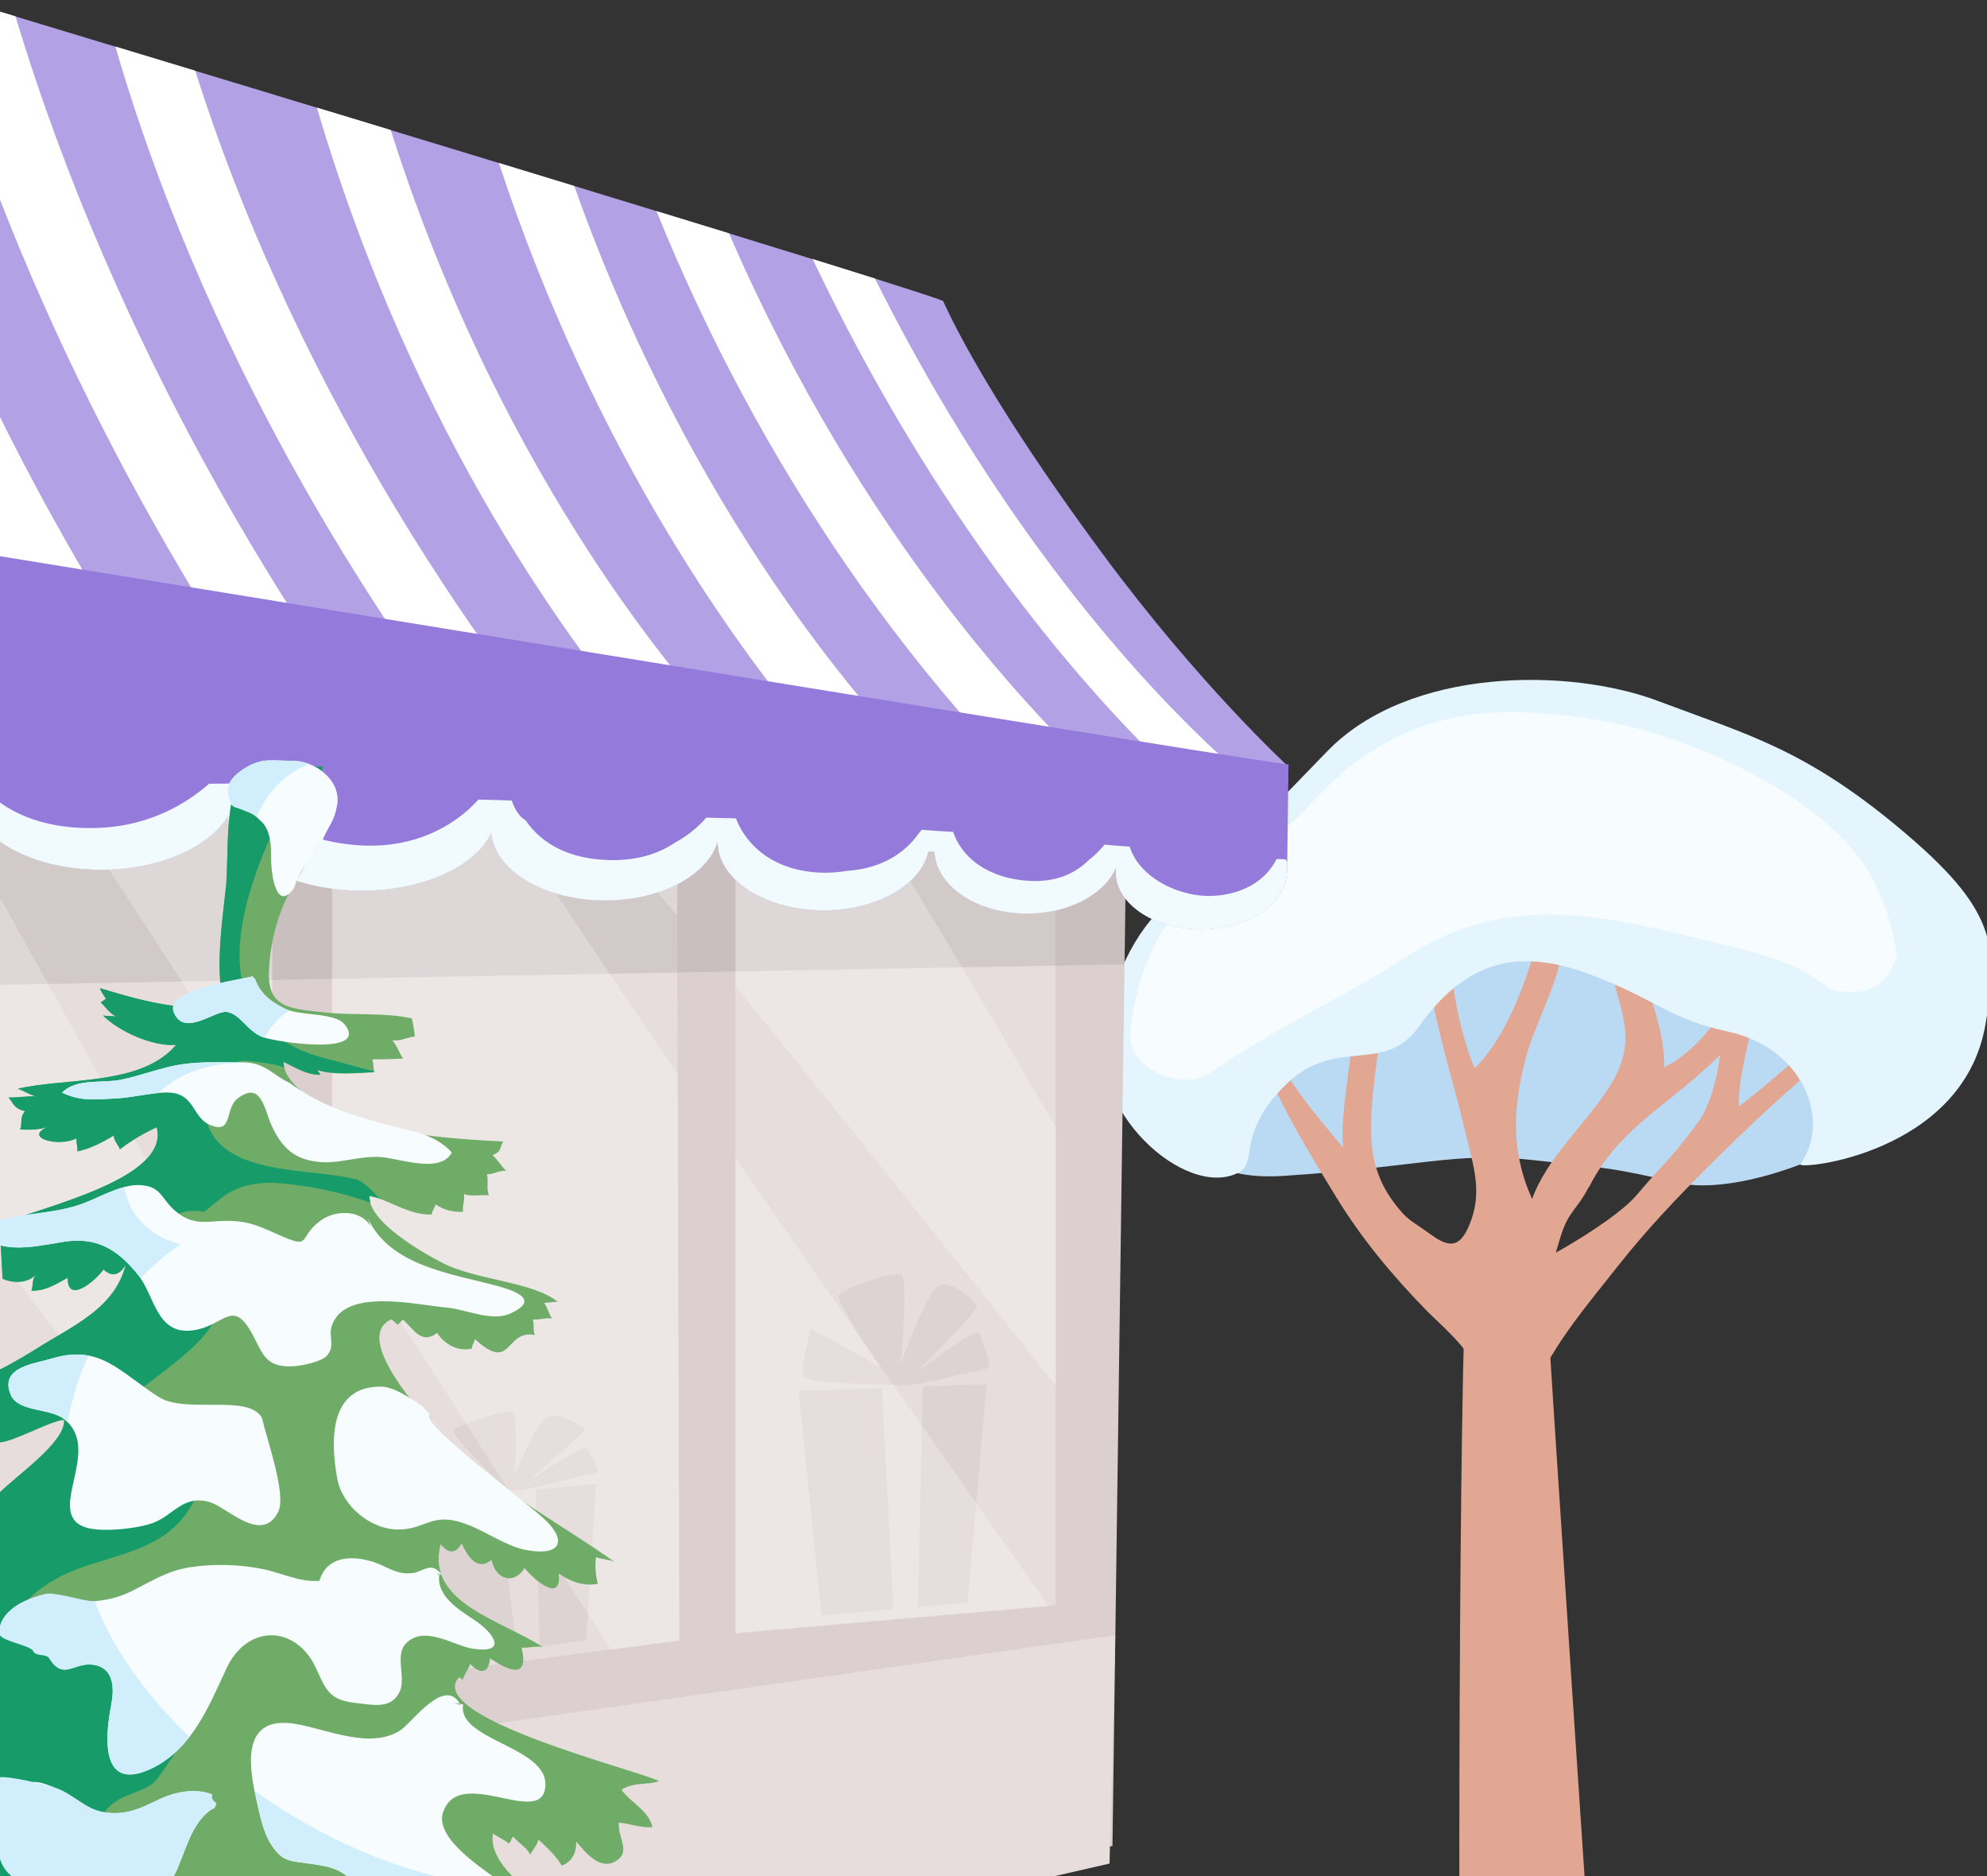
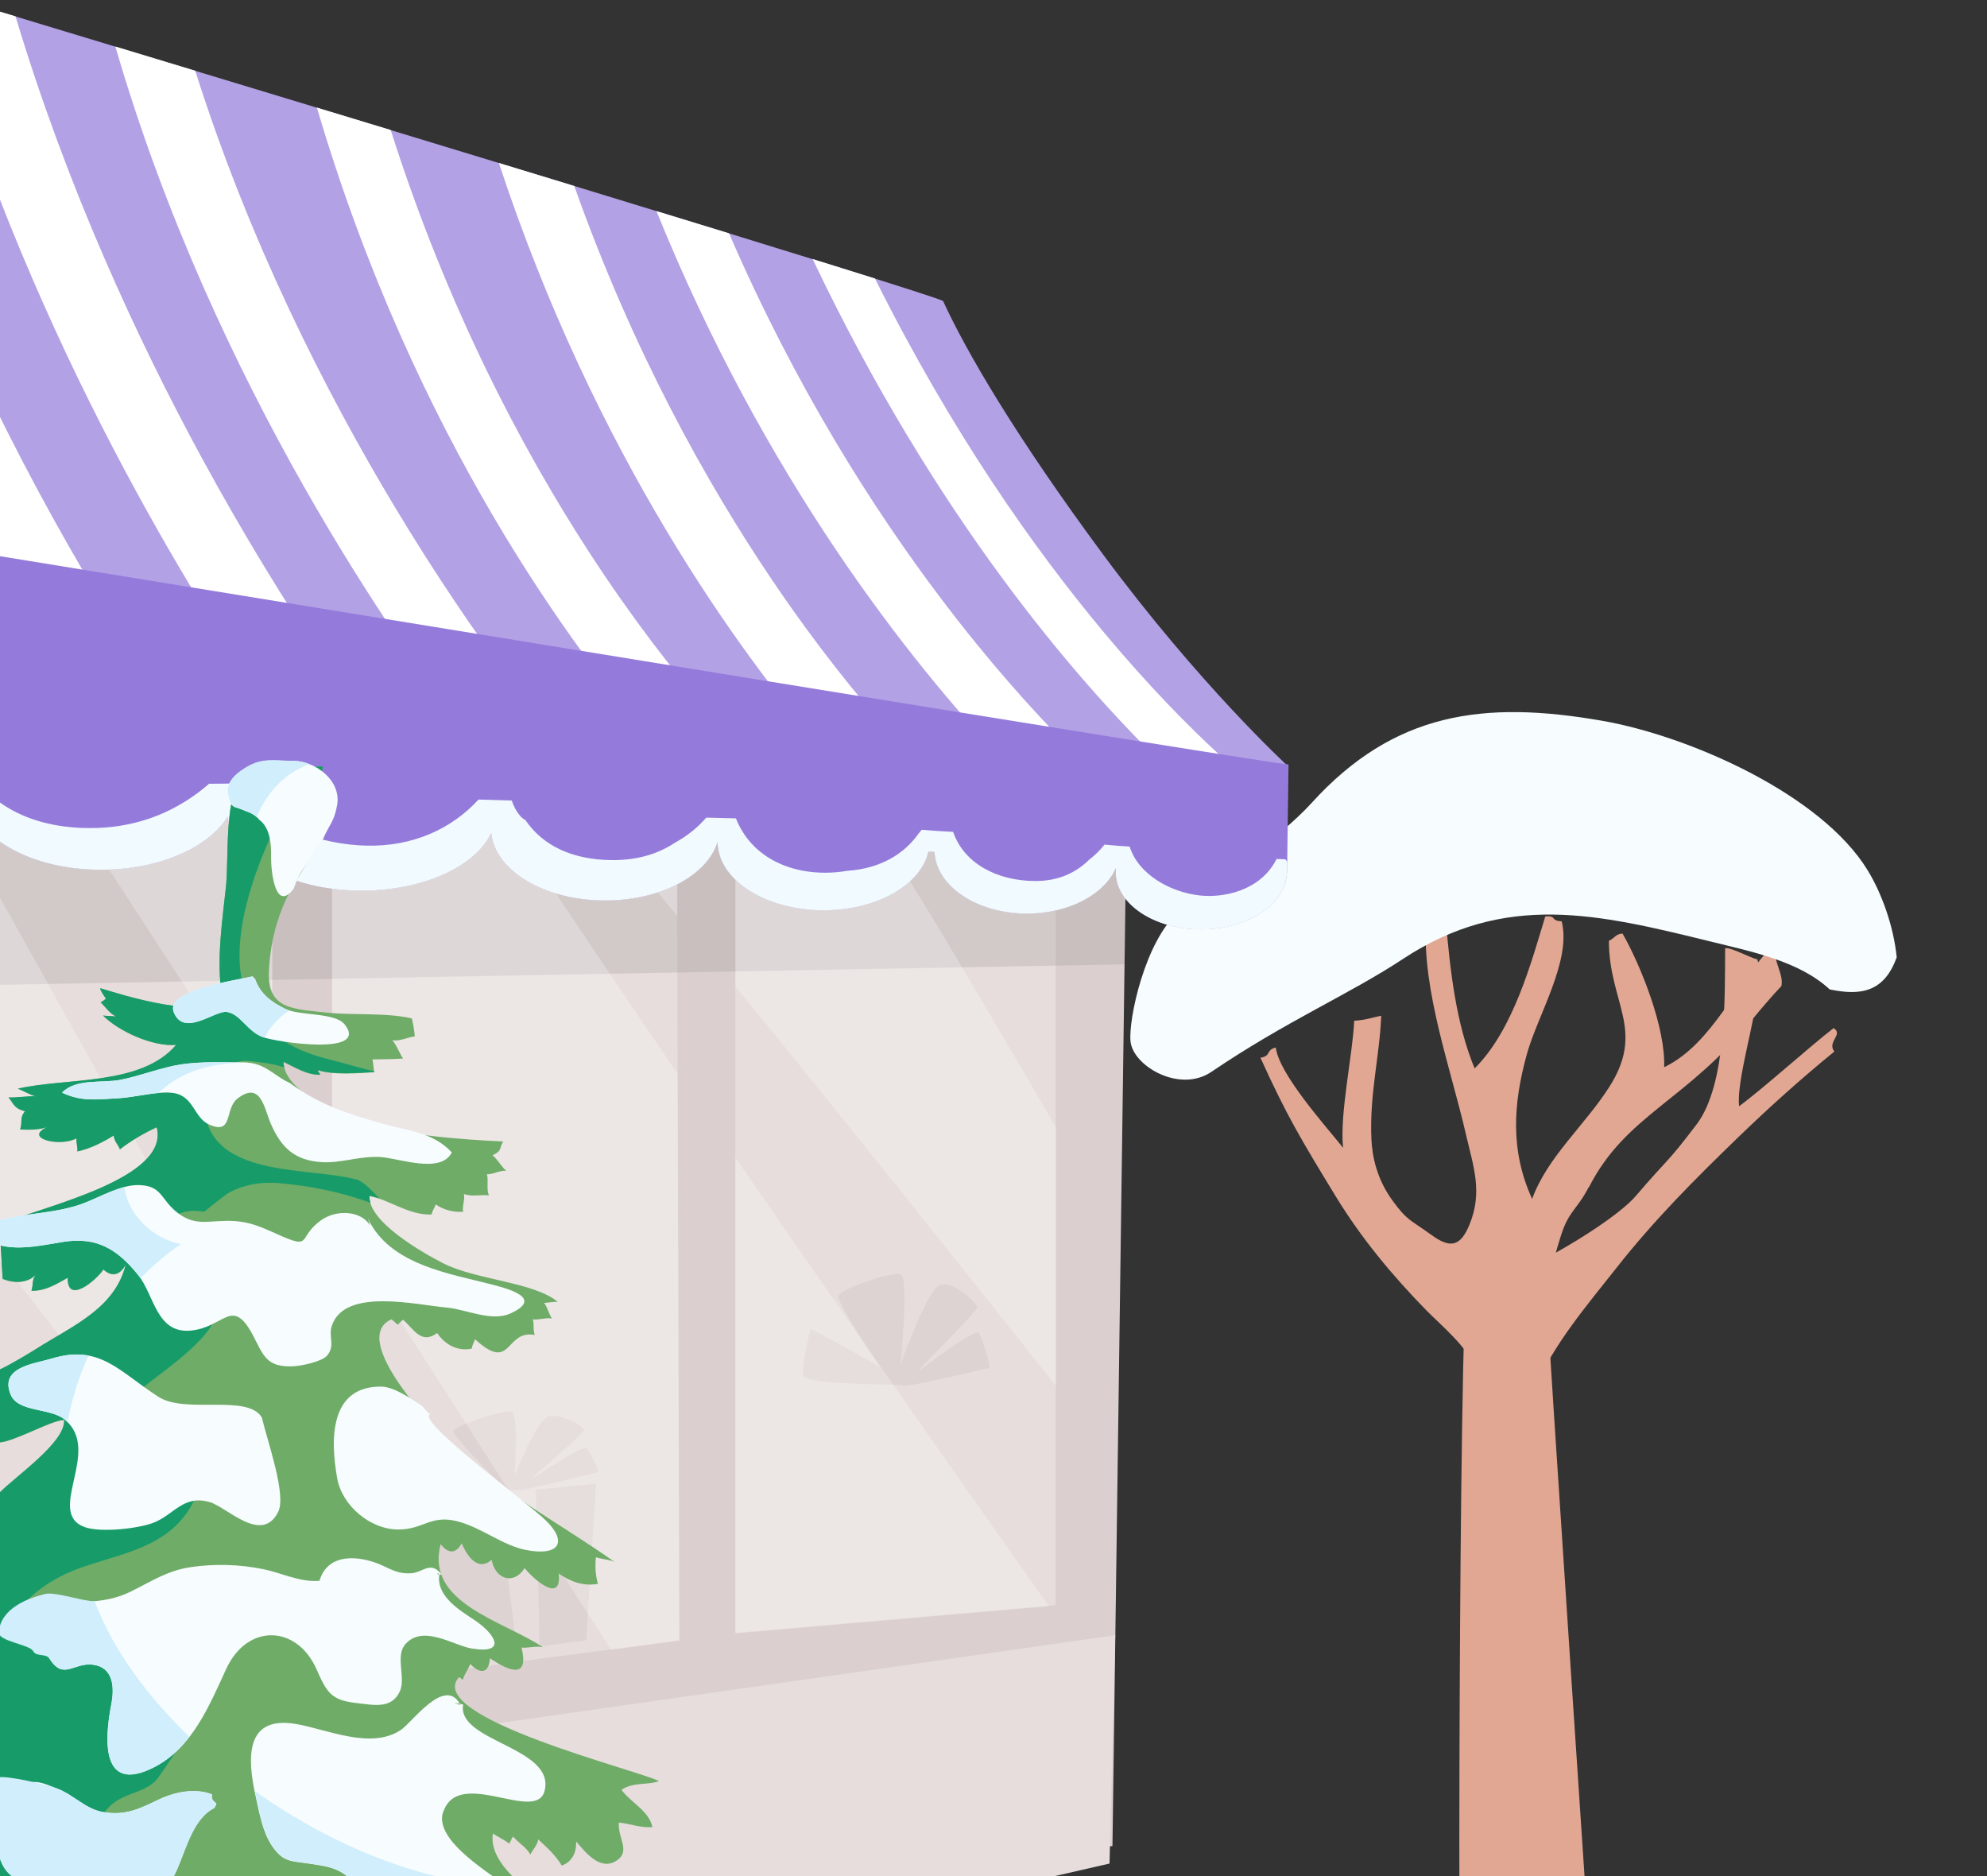
<svg xmlns="http://www.w3.org/2000/svg" width="358" height="338" viewBox="0 0 358 338" fill="none">
  <rect x="0" y="0" width="358" height="338" fill="#333333" stroke="none" />
  <g clip-path="url(#clip0_128_52732)">
-     <path d="M213.998 193.875C213.998 193.875 207.473 213.381 231.323 211.826C255.173 210.271 262.289 207.465 275.744 208.936C291.058 210.609 289.604 210.237 302.754 213.144C315.905 216.035 347.75 202.496 345.569 190.224C343.389 177.953 314.941 138.975 281.93 144.587C248.919 150.198 218.764 182.516 213.998 193.875Z" fill="#BADAF3" />
    <path d="M263.15 364.543C262.677 359.269 262.88 227.765 264.654 225.078C266.429 222.407 277.906 218.249 278.379 228.915C278.853 239.58 287.304 365.084 287.304 365.084L263.15 364.526V364.543Z" fill="#E2A792" />
    <path d="M286.29 213.854C292.984 200.755 303.886 198.354 315.701 183.666C316.935 182.145 319.572 179.051 320.958 177.632C321.33 175.738 320.113 174.319 319.386 170.431C312.997 176.634 308.653 188.027 299.83 192.253C300.117 185.322 295.756 174.183 292.342 168.183C291.192 168.183 290.905 168.994 289.874 169.501C289.908 180.691 296.534 185.508 289.941 195.819C285.496 202.766 278.752 208.479 276.047 215.984C272.075 207.296 272.616 198.862 275.101 189.886C277.028 182.905 283.163 173.068 281.372 165.969C279.174 165.867 280.628 164.904 278.414 165.09C275.895 173.372 272.65 185.542 265.686 192.472C262.305 184.325 261.257 174.657 260.497 165.867C259.314 165.766 257.995 166.002 256.913 166.476C256.288 178.561 261.342 192.337 264.097 204.254C265.449 210.119 267.19 214.7 264.756 220.616C263.066 224.723 261.19 224.875 257.792 222.39C253.955 219.618 253.567 219.923 250.947 216.356C248.056 212.418 247.245 208.378 247.093 205.285C246.704 197.171 248.597 190.14 248.851 182.973C246.805 183.412 246.214 183.717 243.983 183.886C243.729 190.021 241.329 200.687 241.988 206.772C238.76 202.732 230.477 193.537 229.852 188.703C228.026 189.159 229.091 190.241 227.097 190.545C231.796 200.924 234.416 205.285 240.771 215.697C245.267 223.033 250.811 229.743 257.032 236.099C259.347 238.465 264.756 242.995 265.449 246.105C268.204 246.105 270.351 244.584 272.362 243.705C273.934 243.029 275.557 241.744 277.197 240.138C278.447 238.904 278.414 233.411 278.819 231.653C279.512 228.594 280.29 225.534 281.253 222.526C282.673 218.08 284.161 217.911 286.257 213.821L286.29 213.854Z" fill="#E2A792" />
    <path d="M330.373 185.204C326.131 188.466 317.679 196.089 313.335 199.284C312.693 193.52 318.254 178.409 316.631 172.814C315.516 172.662 311.916 170.617 310.817 170.82C310.766 179.322 311.121 195.362 305.695 202.529C300.202 209.781 300.709 208.445 294.759 215.409C290.314 220.615 273.276 230.03 273.259 228.627L274.019 235.659C274.848 237.112 273.411 239.022 273.377 240.594C273.343 241.845 273.749 242.589 274.104 243.755C274.628 245.462 275.422 249.029 276.555 250.009C280.003 242.048 285.834 235.253 291.26 228.374C298.106 219.703 305.154 212.637 313.116 204.929C318.694 199.537 324.441 194.365 330.492 189.43C329.123 187.638 332.199 186.37 330.357 185.204H330.373Z" fill="#E2A792" />
-     <path d="M223.057 211.302C226.843 209.409 222.533 204.456 231.593 195.464C240.653 186.472 249.358 193.824 255.646 184.934C265.01 171.716 275.202 171.158 287.237 175.823C299.272 180.505 300.405 183.429 311.527 185.88C324.694 188.771 330.069 201.617 324.39 209.73C323.646 210.812 353.665 208.006 357.722 184.562C360.207 170.211 359.598 163.754 342.357 149.319C325.117 134.884 314.654 132.281 298.731 126.281C282.758 120.246 253.922 120.162 239.216 135.256C219.305 155.675 224.697 151.179 212.392 160.813C204.65 166.864 201.117 175.045 199.004 184.325C195.472 199.893 213.524 216.069 223.057 211.285V211.302Z" fill="#E4F5FD" />
    <path d="M341.732 172.426C341.157 166.797 339.044 160.965 336.526 156.824C328.142 143.048 304.275 132.552 288.589 129.83C267.376 126.146 251.2 128.258 236.309 144.654C230.275 151.297 219.186 158.413 212.442 164.16C206.289 169.484 203.298 183.598 203.686 187.587C204.109 192.033 212.527 196.968 218.24 193.098C231.914 183.835 242.986 179.204 252.806 172.73C271.179 160.61 287.964 164.633 308.18 169.603C315.549 171.428 324.136 173.119 329.663 178.24C335.055 179.356 339.433 178.882 341.732 172.442V172.426Z" fill="#F7FCFE" />
    <g clip-path="url(#clip1_128_52732)">
      <path fill-rule="evenodd" clip-rule="evenodd" d="M-5.438 141.621V359.843L200.433 332.55L203.051 141.621H-5.438Z" fill="#DBD0CF" />
      <path d="M59.824 121.982V303.8L122.387 295.485L121.874 121.982H59.824Z" fill="#E6DDDC" />
      <path d="M-5.438 313.167L49.026 306.796V132.902H-5.438V313.167Z" fill="#E6DDDC" />
      <path d="M132.484 110.292V294.162L190.201 289.154V110.292H132.484Z" fill="#E6DDDC" />
      <path d="M-5.438 323.992V382.79L199.906 335.709L200.932 294.58L-5.438 323.992Z" fill="#E6DDDC" />
      <g style="mix-blend-mode:multiply" opacity="0.1">
        <path fill-rule="evenodd" clip-rule="evenodd" d="M-5.438 135.102V177.512L202.619 173.72L202.943 154.525L-5.438 135.102Z" fill="#231F20" />
      </g>
      <path opacity="0.25" d="M49.067 202.092V132.996H4.011C13.054 146.319 29.967 172.41 49.081 202.092H49.067Z" fill="white" />
      <path opacity="0.25" d="M-5.438 219.828L49.066 290.139V249.632L-5.438 151.988V219.828Z" fill="white" />
      <path opacity="0.25" d="M122.037 165L121.956 136.506C113.088 135.291 103.585 134.008 94.15 133.131C98.685 137.275 109.119 149.396 122.037 165Z" fill="white" />
      <path opacity="0.25" d="M59.865 303.894L78.019 301.491L59.865 268.961V303.894Z" fill="white" />
      <path d="M-5.438 130.256L231.978 137.95C231.978 137.95 216.171 123.44 198.732 99.872C183.02 78.64 174.098 63.346 169.927 54.249C169.549 53.412 49.836 17.17 -5.438 0.473V130.256Z" fill="#B3A1E5" />
      <path d="M63.55 126.301C62.025 124.182 59.811 121.05 57.111 116.974C51.685 108.848 44.261 97.037 36.311 82.406C24.716 61.052 12.028 33.651 2.795 2.943C-0.242 2.025 -3.144 1.148 -5.884 0.324V19.91C13.297 75.954 41.967 118.621 51.483 131.97L61.282 132.294L65.858 129.46C65.858 129.46 65.683 129.23 65.278 128.69C64.886 128.164 64.292 127.368 63.536 126.301H63.55ZM27.132 122.265C25.688 120.119 23.582 116.934 21.004 112.817C15.848 104.569 8.816 92.61 1.338 77.803C-1.038 73.092 -3.454 68.084 -5.87 62.834V96.714C3.592 114.085 11.542 126.058 14.782 130.769L19.924 130.931L29.359 125.437C29.359 125.437 29.184 125.208 28.82 124.668C28.442 124.128 27.888 123.318 27.159 122.252L27.132 122.265ZM126.504 126.882C121.281 120.794 114.073 111.669 106.217 99.589C94.15 81.029 80.598 55.504 70.393 23.419C65.953 22.07 61.512 20.72 57.098 19.384C74.605 78.829 103.814 117.703 118.068 134.13L133.591 134.629C133.321 134.359 133.024 134.063 132.687 133.698C131.242 132.2 129.137 129.919 126.531 126.868L126.504 126.882ZM97.335 129.554C95.877 127.718 93.758 124.992 91.153 121.455C85.93 114.369 78.762 104.029 71.001 91.112C58.691 70.609 44.936 43.572 35.177 12.743C30.25 11.244 25.431 9.787 20.788 8.383C38.565 69.542 72.175 116.826 84.688 133.05L97.808 133.482L99.562 132.281C99.562 132.281 99.387 132.078 99.009 131.619C98.631 131.16 98.078 130.472 97.335 129.554ZM219.479 135.763C214.336 131.012 207.074 123.75 198.746 113.748C186.314 98.846 171.48 77.897 157.644 50.172C154.445 49.16 150.666 47.986 146.414 46.663C168.497 93.137 193.859 122.333 208.883 137.059L221.368 137.464C220.774 136.938 220.14 136.357 219.479 135.75V135.763ZM191.997 133.982C186.314 128.218 178.404 119.539 169.644 107.957C157.334 91.692 143.323 69.691 131.35 42.033C127.206 40.764 122.833 39.415 118.271 38.024C137.91 86.536 164.164 119.282 179.983 136.141L194.642 136.614C193.819 135.804 192.955 134.953 191.997 133.982ZM139.112 104.488C127.301 87.008 114.032 63.252 103.463 33.502C99.022 32.153 94.487 30.762 89.884 29.359C107.229 82.001 133.294 117.622 148.317 135.115L163.691 135.615C162.585 134.44 161.329 133.077 159.898 131.471C154.567 125.464 147.183 116.448 139.112 104.488Z" fill="white" />
-       <path d="M147.98 291.017C147.926 289.667 143.876 250.55 143.876 250.55L177.756 249.362L174.328 288.736L147.966 291.017H147.98Z" fill="#DDD3D2" />
      <path d="M162.787 249.564C162.261 249.294 145.267 249.632 144.767 247.742C144.282 245.852 146.09 239.373 146.09 239.373C146.09 239.373 158.724 246.136 158.778 246.487C158.832 246.838 150.855 234.784 151.031 233.515C151.206 232.247 160.911 228.926 162.342 229.614C163.773 230.303 162.261 245.812 162.261 245.812C162.261 245.812 166.796 233.043 169.037 231.666C171.278 230.289 175.907 234.541 176.042 235.419C176.177 236.282 164.61 247.445 165.473 246.973C166.351 246.5 175.826 239.009 176.393 240.183C176.96 241.344 178.715 246.352 178.161 246.433C177.608 246.514 163.611 249.996 162.787 249.578V249.564Z" fill="#DDD3D2" />
-       <path d="M158.872 250.077L160.991 290.112L165.365 289.802L166.255 249.713L158.872 250.077Z" fill="#E6DDDC" />
      <path d="M80.948 298.778C80.854 297.82 75.59 270.324 75.59 270.324L107.378 267.314L105.623 295.485L80.948 298.792V298.778Z" fill="#DDD3D2" />
      <path d="M93.313 268.421C92.814 268.259 76.859 269.596 76.319 268.286C75.793 266.977 77.251 262.266 77.251 262.266C77.251 262.266 89.372 266.262 89.439 266.505C89.507 266.748 81.556 258.716 81.678 257.798C81.799 256.881 90.789 253.911 92.166 254.302C93.543 254.694 92.692 265.803 92.692 265.803C92.692 265.803 96.472 256.449 98.523 255.328C100.575 254.208 105.083 256.935 105.245 257.542C105.407 258.149 94.946 266.815 95.743 266.424C96.539 266.032 105.164 260.107 105.745 260.903C106.312 261.699 108.147 265.128 107.635 265.222C107.108 265.317 94.096 268.678 93.3 268.435L93.313 268.421Z" fill="#DDD3D2" />
      <path d="M89.655 269.042L93.137 297.307L97.227 296.808L96.566 268.3L89.655 269.042Z" fill="#E6DDDC" />
      <path opacity="0.25" d="M151.03 140.46L143.768 139.34C140.313 138.962 136.533 138.49 132.524 137.95V177.742C151.665 201.161 173.801 228.94 190.242 249.659V203.037C174.193 175.515 155.687 143.74 151.017 140.46H151.03Z" fill="white" />
      <path opacity="0.25" d="M132.524 294.256L188.986 289.357C165.635 256.286 147.089 229.682 132.524 208.558V294.256Z" fill="white" />
      <path opacity="0.25" d="M85.065 136.951C84.255 135.102 81.65 132.024 81.245 131.282C74.105 130.404 66.829 129.514 59.851 128.636V218.87C76.993 245.556 94.986 273.686 110.091 297.213L122.401 295.579L122.104 193.427C96.296 155.7 86.307 139.826 85.038 136.951H85.065Z" fill="white" />
      <path d="M232.14 137.707C229.548 137.707 61.336 110.144 -5.884 99.237V142.823H-5.803C-5.02 150.543 5.212 156.658 18.183 156.658C28.644 156.658 37.553 152.676 41.035 147.088C41.764 154.525 52.279 160.424 65.183 160.424C76.305 160.424 85.659 156.037 88.494 150.071C89.196 156.833 98.105 162.192 109.038 162.192C119.108 162.192 127.476 157.643 129.285 151.637C129.325 158.453 137.87 163.96 148.398 163.96C158.009 163.96 165.946 159.358 167.282 153.378L168.362 153.445C168.659 159.614 176.002 164.554 185.045 164.554C192.631 164.554 199.016 161.072 201.067 156.321C201.04 156.563 201.013 156.806 201.013 157.063C201.013 162.786 207.897 167.416 216.387 167.416C224.878 167.416 231.586 162.881 231.856 157.306H231.897L232.153 137.707H232.14Z" fill="#947BDB" />
      <path d="M231.573 154.795C231.046 154.782 230.533 154.755 230.007 154.741C227.024 160.64 220.207 161.76 216.172 161.315C210.799 160.721 205.076 157.481 203.537 152.514C202.026 152.42 200.514 152.298 199.002 152.15C198.233 153.122 197.328 154.039 196.262 154.849C193.832 157.252 190.633 158.764 186.341 158.71C179.794 158.642 173.734 155.686 171.723 149.855C169.833 149.774 167.957 149.639 166.067 149.477C165.865 149.707 165.689 149.963 165.487 150.179C163.043 153.661 158.832 156.469 152.65 156.874C144.457 158.264 135.805 155.47 132.606 147.466C132.606 147.466 132.606 147.439 132.592 147.425C130.81 147.371 129.029 147.331 127.247 147.29C125.803 148.978 123.913 150.543 121.645 151.785C118.608 153.81 114.869 154.998 110.104 154.944C103.112 154.849 97.835 152.379 94.663 147.736C94.352 147.56 94.055 147.358 93.785 147.047C93.016 146.17 92.53 145.225 92.206 144.213C90.208 144.159 88.211 144.091 86.213 144.037C81.3 149.41 74.254 152.528 66.034 152.339C58.259 152.163 47.973 149.126 44.599 141.729C44.491 141.527 44.396 141.324 44.288 141.122C43.762 141.122 43.249 141.122 42.722 141.122C41.022 141.149 39.348 141.203 37.674 141.189C32.208 145.954 25.404 148.897 17.508 149.153C7.857 149.477 -1.294 146.292 -5.884 137.923V142.85H-5.803C-5.02 150.57 5.212 156.685 18.183 156.685C28.644 156.685 37.553 152.703 41.035 147.115C41.764 154.552 52.279 160.451 65.183 160.451C76.305 160.451 85.659 156.064 88.494 150.098C89.196 156.861 98.105 162.219 109.038 162.219C119.108 162.219 127.476 157.67 129.285 151.664C129.326 158.48 137.87 163.987 148.398 163.987C158.009 163.987 165.946 159.385 167.282 153.405L168.362 153.473C168.659 159.641 176.002 164.581 185.045 164.581C192.631 164.581 199.016 161.099 201.067 156.348C201.04 156.591 201.013 156.834 201.013 157.09C201.013 162.813 207.897 167.443 216.387 167.443C224.878 167.443 231.586 162.908 231.856 157.333H231.897L231.924 155.281C231.924 155.2 231.775 155.011 231.586 154.809L231.573 154.795Z" fill="#F1FAFE" />
    </g>
    <path d="M1.541 197.719C3.113 197.788 4.934 197.429 6.479 197.526C5.403 197.277 4.231 196.491 3.21 196.146C11.9 194.105 25.46 195.691 31.736 188.242C27.529 188.601 21.349 185.787 18.563 182.959C19.252 183.069 20.19 183.014 20.922 183.152C19.708 182.545 18.99 181.373 18.121 180.573C18.342 180.573 19.142 179.869 19.087 179.924C18.728 179.373 18.163 178.628 18.038 178.035C21.501 179.069 37.916 184.408 39.971 179.166C40.164 180.283 40.426 181.345 40.799 182.311C42.151 182.449 41.847 181.745 42.247 180.89L40.178 177.938C40.178 178.393 40.109 178.807 39.971 179.166C38.909 173.083 40.137 165.137 40.716 159.716C41.268 154.447 40.247 142.653 44.192 139.066C44.606 140.225 45.903 141.122 46.371 142.046C47.503 141.122 48.689 139.301 49.365 138.073C50.841 141.246 55.158 137.742 58.179 138.115C57.89 140.06 56.51 141.894 55.2 143.37C56.262 143.37 57.131 144.005 58.166 144.046C57.821 146.212 56.096 148.267 54.689 150.157C55.503 149.784 56.358 149.771 57.117 149.426C57.338 153.481 53.669 157.633 51.917 161.206C49.792 165.537 48.661 170.089 48.454 175C48.165 181.773 52.662 181.745 58.772 182.407C63.752 182.945 69.421 182.366 74.18 183.456C74.387 184.021 74.746 186.27 74.718 186.711C73.408 186.835 72.18 187.608 70.677 187.401C71.435 188.16 72.111 190.077 72.635 190.684C70.828 190.822 68.897 190.808 67.076 190.849C67.311 191.387 67.242 192.656 67.477 193.167C64.304 193.332 60.221 193.719 57.296 192.822C57.255 193.236 57.669 193.222 57.683 193.636C55.324 193.705 53.158 192.312 51.103 191.318C51.006 196.795 63.021 202.036 67.532 202.988C75.256 204.616 82.65 205.25 90.664 205.637C89.85 206.947 90.568 207.264 88.733 208.12C89.437 208.589 90.54 210.423 91.216 210.906C89.988 210.809 88.954 211.554 87.726 211.54C88.057 212.63 87.588 214.258 88.099 215.334C86.567 215.168 85.119 215.637 83.588 215.099C83.809 216.01 83.229 217.375 83.45 218.286C81.698 218.438 79.864 217.927 78.498 216.962C78.332 217.596 77.891 217.982 77.781 218.782C73.587 218.948 70.222 216.106 66.58 215.486C66.304 220.093 76.249 225.748 79.919 227.611C85.836 230.59 96.237 230.949 100.499 234.535C99.755 234.466 98.775 234.687 98.016 234.714C98.61 235.363 98.927 236.866 99.465 237.528C98.458 237.308 97.01 237.832 95.989 237.68C96.278 238.453 95.989 239.736 96.361 240.48C90.913 239.501 92.306 247.419 85.588 241.253C85.409 241.846 85.091 242.218 84.995 242.95C82.402 243.501 80.139 242.177 78.76 240.136C75.974 242.191 74.691 239.653 72.663 237.763C72.442 237.763 71.849 238.508 71.656 238.646C71.518 238.549 70.608 237.68 70.525 237.666C62.621 241.212 78.594 257.709 81.96 260.868C90.802 269.213 100.886 274.428 110.721 281.366C109.99 280.98 108.155 280.828 107.369 280.525C107.176 282.139 107.3 283.835 107.728 285.311C105.12 285.835 102.651 284.856 100.651 283.449C101.3 289.105 95.961 284.346 94.527 282.483C92.499 285.67 89.188 284.415 88.581 280.994C85.974 283.214 84.112 280.152 83.174 278.028C82.112 279.973 80.76 279.918 79.394 278.166C76.594 288.815 90.54 291.891 97.823 296.746C96.609 296.429 95.147 296.94 93.961 296.802C95.341 302.402 91.933 301.202 88.278 298.733C88.071 301.574 86.43 301.588 84.719 299.74C84.471 300.567 83.56 301.74 83.422 302.554C83.16 302.581 82.802 302.016 82.65 302.181C76.401 309.423 115.052 318.914 118.721 320.858C116.735 321.631 114.087 320.969 111.976 322.431C113.659 324.748 116.914 326.183 117.549 329.149C115.452 329.314 113.535 328.528 111.507 328.321C111.204 331.011 113.825 333.577 110.914 335.287C107.962 337.025 105.327 333.466 103.796 331.728C103.907 333.659 103.079 335.411 101.217 336.073C100.127 334.253 98.582 332.832 96.982 331.37C96.844 332.418 95.74 333.494 95.575 334.101C94.816 332.749 93.409 331.99 92.444 330.845C92.126 331.245 92.03 331.714 91.726 332.128C91.189 331.563 89.147 330.652 88.816 330.266C87.271 339.274 108.804 348.64 114.597 351.385C113.949 351.357 113.149 351.523 112.542 351.454C111.631 354.709 115.273 356.323 115.494 359.178C112.514 359.441 109.535 357.62 106.859 356.489C106.955 357.606 106.141 358.558 106.196 359.689C102.651 360.323 99.548 356.696 97.079 355.399C97.106 356.378 96.499 356.971 96.361 357.716C94.485 357.247 92.789 355.951 91.382 354.875C90.402 360.089 98.348 368.269 102.141 371.483C107.603 376.118 113.728 379.966 119.494 384.449C119.163 384.56 119.025 384.104 118.583 384.353C120.032 386.849 122.667 388.422 123.26 391.208C120.57 391.484 116.418 388.739 116.004 392.215C112.693 392.174 109.714 389.815 106.9 388.422C104.307 391.912 96.996 384.408 96.954 389.36C96.941 391.388 103.92 397.581 105.369 399.181C113.052 407.568 125.425 413.334 131.081 423.238C132.998 426.604 136.695 435.06 137.799 441.308L-0.197 451.13V269.048C2.713 266.013 11.859 259.861 11.555 255.806C9.169 255.875 2.672 259.723 -0.197 259.875V246.812C1.637 245.998 5.141 243.888 6.617 242.963C13.128 238.839 20.701 235.749 22.66 227.831C21.584 229.776 20.163 230.121 18.632 228.714C17.266 230.728 12.093 235.073 12.204 230.204C10.41 231.169 8.231 232.645 5.665 232.535C6.038 231.445 5.693 230.7 6.424 229.707C4.851 231.211 2.506 231.225 0.479 230.411L-0.101 220.562C8.645 217.155 30.605 212.203 28.232 203.099C25.956 204.119 23.501 205.581 21.597 207.071C21.418 206.368 20.563 205.678 20.494 204.574C18.549 205.775 16.287 206.947 13.942 207.444C14.038 206.74 13.68 205.775 13.79 205.085C10.672 206.726 4.134 205.03 8.548 203.057C7.017 203.568 5.238 203.567 3.624 203.485C4.12 202.174 3.472 201.429 4.52 200.216C2.424 199.65 2.52 198.878 1.541 197.733V197.719Z" fill="#6FAC68" />
    <path d="M131.026 423.224C125.37 413.32 112.997 407.554 105.314 399.167C104.652 398.45 102.886 396.809 101.134 395.029C94.748 390.394 94.237 384.449 93.244 376.711C92.761 372.945 91.685 369.027 90.347 365.137C89.699 364.199 89.078 363.22 88.568 362.185C86.043 357.164 82.029 352.985 76.581 351.109C71.808 349.467 67.049 348.736 62.883 345.702C59.228 343.053 53.917 337.287 48.924 339.88C46.551 341.894 44.868 344.391 40.84 344.764C37.406 345.067 34.219 343.826 32.067 341.412C31.267 341.715 30.439 341.963 29.598 342.143C26.977 342.819 24.467 342.405 21.86 341.95C17.404 341.177 15.169 335.908 16.163 331.921C16.949 328.762 18.839 325.424 21.901 323.907C24.494 322.624 27.074 322.376 28.688 319.989C30.688 317.024 33.102 313.865 34.109 310.389C34.592 308.747 35.157 307.064 35.074 305.326L33.336 305.561C26.301 306.113 23.046 304.664 19.763 299.602C16.494 294.567 10.521 295.574 5.1 294.746C2.396 294.332 0.631 292.512 -0.211 290.236V451.143L137.716 441.308C136.612 435.06 132.929 426.604 130.998 423.238L131.026 423.224Z" fill="#179C69" />
    <path d="M64.055 212.451C56.041 210.285 39.585 212.106 37.102 201.471C36.012 196.781 39.447 190.56 44.965 191.153C47.034 191.374 48.951 191.567 50.937 192.201C51.034 192.229 51.117 192.27 51.213 192.312C51.13 191.967 51.075 191.622 51.089 191.263C53.144 192.256 55.31 193.65 57.669 193.581C57.641 193.181 57.241 193.181 57.283 192.767C60.207 193.663 64.29 193.277 67.463 193.112C67.463 193.084 67.449 193.029 67.435 193.001C64.718 192.339 62.042 191.525 59.517 190.905C53.517 189.429 48.206 186.794 45.185 181.166C40.399 172.255 45.089 158.764 48.937 150.322C51.034 145.729 54.124 141.563 57.945 139.039C58.041 138.722 58.138 138.404 58.179 138.087C55.145 137.715 50.841 141.232 49.365 138.046C48.675 139.273 47.503 141.094 46.371 142.018C45.903 141.108 44.606 140.198 44.192 139.039C40.261 142.625 41.268 154.419 40.716 159.689C40.15 165.123 38.923 173.055 39.971 179.138C40.109 178.78 40.178 178.38 40.178 177.911L42.247 180.862C41.847 181.718 42.151 182.421 40.799 182.283C40.426 181.318 40.164 180.256 39.971 179.138C37.93 184.38 21.501 179.042 18.038 178.007C18.163 178.614 18.728 179.345 19.087 179.897C19.128 179.855 18.342 180.545 18.121 180.545C18.99 181.345 19.708 182.518 20.922 183.125C20.19 183.001 19.252 183.056 18.563 182.932C21.363 185.759 27.529 188.587 31.736 188.215C25.446 195.663 11.9 194.077 3.21 196.119C4.231 196.464 5.403 197.264 6.479 197.498C4.934 197.402 3.113 197.76 1.541 197.691C2.52 198.836 2.424 199.609 4.52 200.174C3.458 201.374 4.12 202.119 3.624 203.443C5.251 203.526 7.017 203.526 8.548 203.016C4.134 204.988 10.672 206.685 13.79 205.043C13.693 205.747 14.038 206.713 13.942 207.402C16.287 206.906 18.549 205.733 20.494 204.533C20.563 205.65 21.418 206.326 21.597 207.03C23.515 205.54 25.97 204.078 28.232 203.057C30.619 212.175 8.659 217.127 -0.101 220.52L0.479 230.369C2.506 231.183 4.851 231.169 6.424 229.666C5.693 230.659 6.038 231.404 5.665 232.494C8.231 232.604 10.41 231.128 12.204 230.162C12.079 235.032 17.266 230.687 18.632 228.673C20.163 230.066 21.584 229.735 22.66 227.79C20.701 235.708 13.128 238.798 6.617 242.922C5.141 243.86 1.637 245.957 -0.197 246.771V259.834C2.658 259.668 9.169 255.833 11.555 255.764C11.859 259.806 2.713 265.972 -0.197 269.007V297.119C0.41 295.422 2.313 286.497 15.321 282.152C23.666 279.366 32.164 278.166 35.791 268.413C37.529 263.737 17.97 258.578 20.88 254.426C24.342 249.502 40.192 241.736 39.268 234.48C37.185 234.797 35.033 234.715 32.908 234.149C22.963 231.514 26.908 216.368 36.647 218.3C36.785 218.231 36.895 218.175 37.047 218.106C37.35 217.844 37.654 217.596 37.971 217.334C38.95 216.562 39.916 215.803 40.909 215.058C43.806 213.361 47.213 212.851 50.496 213.154C55.848 213.637 61.586 214.755 66.759 216.686C66.621 216.258 66.538 215.817 66.566 215.403C67.159 215.499 67.752 215.679 68.346 215.886C66.939 214.41 65.476 212.796 64.069 212.41L64.055 212.451Z" fill="#179C69" />
    <path d="M98.486 274.041C95.203 270.745 75.987 256.771 77.326 254.854H77.546C77.422 254.743 77.298 254.633 77.174 254.523C76.788 254.136 76.415 253.723 76.07 253.295C73.794 251.791 70.966 249.791 68.58 249.791C59.614 249.778 59.407 258.854 60.759 266.344C61.642 271.214 66.677 275.545 71.794 275.531C76.319 275.531 77.588 272.827 82.402 274.055C86.706 275.145 90.568 278.414 94.789 279.228C100.72 280.359 102.279 277.848 98.472 274.028L98.486 274.041ZM20.066 306.968C18.825 313.272 18.149 323.148 27.598 318.444C34.633 314.941 37.695 307.257 40.785 300.595C44.578 292.415 53.476 292.732 57.007 300.664C58.828 304.761 59.573 306.264 64.083 306.775C67.201 307.12 70.58 307.989 72.056 304.637C73.132 302.209 71.173 298.333 73.022 296.208C76.194 292.567 81.767 296.443 84.968 296.967C91.561 298.043 89.092 294.263 85.574 291.905C82.871 290.098 78.65 287.628 79.133 283.752L78.774 283.394C79.119 283.283 79.298 284.166 79.45 283.49C77.546 281.187 76.222 283.242 74.139 283.408C71.863 283.587 70.677 282.814 68.759 281.959C64.994 280.262 59.09 279.545 57.559 284.773C54.069 285.077 50.813 283.38 47.503 282.69C43.199 281.807 38.675 281.669 34.316 282.318C30.108 282.952 27.308 284.87 23.543 286.718C19.68 288.608 16.259 288.498 12.08 288.773C10.038 288.911 5.679 289.201 5.624 292.015C5.583 293.601 7.459 294.057 8.066 295.243C8.631 296.333 8.272 297.809 8.921 298.815C11.459 302.788 13.225 299.45 16.742 299.891C20.37 300.347 20.66 303.878 20.053 306.982L20.066 306.968ZM81.395 207.595C78.015 203.954 73.532 203.733 69.035 202.45C62.442 200.574 57.683 199.084 52.138 195.043C49.531 193.939 47.779 191.456 44.206 191.415C40.454 191.373 36.33 191.208 32.688 191.746C29.157 192.27 25.253 193.843 21.68 194.532C18.273 195.181 13.749 194.229 11.169 196.836C14.714 198.505 17.349 198.05 21.225 197.857C24.246 197.705 28.729 196.45 31.364 196.919C34.95 197.539 34.95 201.374 37.668 202.574C42.137 204.547 40.357 199.746 42.84 197.857C47.006 194.712 47.586 199.636 48.799 202.45C50.689 206.795 53.131 209.057 58 209.361C61.421 209.568 64.952 208.188 68.58 208.437C71.932 208.657 79.395 211.527 81.395 207.623V207.595ZM62.056 184.504C60.345 182.38 53.972 183 51.448 181.773C48.868 180.504 46.965 179.124 45.944 176.352L45.489 175.896C43.158 176.517 29.695 178.283 31.308 182.338C33.143 186.973 38.757 181.938 40.909 182.297C43.378 182.711 44.523 185.745 47.337 186.821C49.71 187.732 66.718 190.297 62.069 184.504H62.056ZM-0.197 219.858L0.024 224.341C3.762 225.307 8.341 224.176 11.555 223.693C17.363 222.824 21.046 224.921 24.881 229.666C27.846 233.335 28.163 240.411 34.55 239.68C40.495 239.004 41.847 233.514 45.599 240.591C47.448 244.094 47.944 246.398 52.938 246.122C54.372 246.039 58 245.294 58.924 244.205C60.483 242.356 59.09 240.839 59.807 238.77C62.166 231.928 74.967 235.073 80.526 235.556C83.988 235.859 88.568 238.191 92.016 236.59C97.713 233.956 92.168 232.328 88.802 231.445C80.967 229.404 70.166 227.873 66.276 219.458L66.732 220.838C65.104 218.037 60.621 217.858 57.876 219.803C53.682 222.783 56.165 225.003 50.979 222.783C47.392 221.238 45.199 219.927 40.978 219.927C37.254 219.927 34.936 220.948 31.653 218.203C28.895 215.885 29.102 213.527 24.881 213.485C21.818 213.458 18.19 215.541 15.225 216.699C10.273 218.631 4.879 218.437 -0.211 219.858H-0.197ZM10.824 355.964C9.638 357.551 8.852 359.923 7.79 362.075L8.328 374.448C9.9 375.179 11.79 375.276 14.521 374.573C21.749 372.724 27.901 366.351 33.488 374.835C35.543 377.952 35.392 389.829 39.516 392.946C35.888 395.112 32.191 401.319 26.77 400.947C19.087 400.423 12.493 394.036 9.583 393.774L11.197 422.755C11.197 422.755 18.825 424.259 22.011 418.962C25.184 413.665 32.081 410.492 36.316 417.376C40.551 424.259 48.234 438.301 51.944 431.156C55.655 423.997 49.599 397.471 44.151 393.126C52.041 389.539 47.227 374.766 52.51 369.496C58.883 363.137 69.697 373.979 73.891 377.952C76.746 380.67 80.553 382.201 82.774 378.38C84.485 375.442 83.754 373.248 88.278 374.228C90.333 374.669 108.624 384.78 106.128 376.049C105.272 373.041 99.217 370.034 96.886 368.145C93.878 365.717 91.078 363.289 91.009 359.344C90.816 359.289 90.609 359.234 90.43 359.123C90.747 354.295 82.857 352.888 79.326 353.233C76.457 353.509 74.084 354.902 71.408 355.73C67.573 356.916 67.118 354.709 63.462 353.316C56.11 350.502 49.737 354.199 43.489 357.647C35.005 362.323 30.674 355.15 22.453 353.923C18.521 353.33 13.404 352.53 10.81 356.006L10.824 355.964ZM5.486 321.093L6.355 336.032C9.873 336.156 13.969 337.26 17.459 339.329C22.329 342.198 27.97 344.35 31.364 337.88C33.336 334.128 34.454 327.755 38.619 325.7L38.978 324.983C38.812 324.514 37.944 324.431 38.206 323.259C35.199 322.045 31.419 322.817 28.591 324.183C25.17 325.824 22.618 327.135 18.535 326.431C15.39 325.879 13.28 323.341 10.314 322.21C8.272 321.424 6.907 320.776 5.486 321.107V321.093ZM1.9 251.198C3.21 254.454 8.962 253.598 11.583 255.668C18.577 261.213 8.079 272.469 15.238 275.09C18.08 276.138 24.936 275.379 27.681 274.303C31.378 272.855 33.033 269.227 37.778 270.593C40.868 271.476 47.172 278.276 50.124 272.358C51.641 269.31 48.206 259.696 47.172 255.35C44.606 251.06 33.447 254.771 28.564 251.64C21.418 247.06 18.039 242.094 9.279 244.756C6.231 245.681 -0.101 246.246 1.9 251.198ZM82.167 400.423C82.788 403.375 83.243 407.733 86.278 409.472C91.092 412.217 91.051 406.658 94.844 406.975C97.299 407.182 98.058 409.872 99.741 411.472C101.713 413.361 105.617 415.982 108.293 416.658C112.969 417.845 115.108 413.237 114.142 409.306C113.094 404.988 109.397 402.326 105.893 400.092C102.969 398.229 99.672 395.264 95.534 390.781L95.879 390.436C95.603 390.822 94.941 388.932 94.499 389.056C92.568 387.029 90.94 387.47 87.947 387.332C79.008 386.932 80.94 394.698 82.167 400.423ZM79.864 326.404C82.664 318.182 96.789 328.693 98.155 322.472C99.879 314.679 82.222 313.727 83.45 307.051L82.871 306.94C82.871 306.94 82.926 307.037 82.954 307.092C82.443 307.092 82.126 306.761 81.643 306.692L82.857 306.94C80.098 302.043 74.291 310.237 72.236 311.63C66.856 315.258 58.924 311.52 53.324 310.568C44.082 308.996 44.551 316.817 46.054 323.562C46.703 326.459 47.268 329.949 48.992 332.514C51.007 335.508 52.413 335.232 55.821 335.742C58.69 336.17 60.966 336.432 63.09 338.515C65.849 341.218 67.228 344.97 71.242 346.405C74.663 347.633 77.574 346.405 80.553 345.081C84.347 343.384 85.519 344.074 89.616 345.784C91.52 346.584 101.617 350.171 98.513 344.322C97.465 342.363 92.058 340.446 90.223 339.053C87.174 336.722 78.195 331.218 79.836 326.404H79.864Z" fill="#F7FCFE" />
    <path d="M57.821 152.709L56.841 152.129C56.634 154.171 54.662 156.143 53.765 157.978C53.434 158.654 53.172 159.357 52.924 160.075C49.627 164.489 48.799 157.04 48.841 154.295C48.882 152.198 48.703 149.453 47.006 147.908C46.937 147.853 46.868 147.798 46.785 147.743C46.027 146.805 45.102 146.391 44.233 146.101C43.571 145.798 42.895 145.563 42.206 145.356C41.861 145.149 41.599 144.874 41.475 144.446C41.047 143.025 40.054 140.97 43.971 138.473C47.185 136.432 48.937 137.066 52.827 137.066C56.717 137.066 61.573 140.542 60.731 145.094C60.166 148.143 59.448 148.281 58.207 151.136C57.876 151.909 56.469 151.867 57.807 152.695L57.821 152.709Z" fill="#F7FCFE" />
    <path d="M27.599 318.444C30.288 317.106 32.371 315.148 34.123 312.885C26.84 305.85 20.426 297.464 17.046 288.442C15.473 288.594 9.915 286.718 8.204 287.132C2.355 288.525 -0.128 291.298 -0.197 294.098C-0.238 295.684 5.362 296.264 5.969 297.436C6.535 298.526 8.287 297.795 8.935 298.802C11.473 302.774 13.239 299.436 16.756 299.878C20.384 300.333 20.674 303.864 20.067 306.968C18.826 313.272 18.15 323.148 27.599 318.444ZM11.556 223.693C17.363 222.824 21.046 224.921 24.881 229.666C25.033 229.859 25.171 230.066 25.323 230.273C27.557 227.941 29.999 225.886 32.578 224.134C27.612 223.114 23.033 218.948 22.426 213.83C19.998 214.465 17.432 215.83 15.239 216.699C10.287 218.63 4.893 218.437 -0.197 219.858L0.024 224.341C3.762 225.307 8.342 224.176 11.556 223.693ZM40.882 182.297C43.351 182.711 44.496 185.745 47.31 186.821C47.407 186.863 47.531 186.904 47.669 186.932C48.703 184.932 50.248 183.235 52.124 182.021C51.876 181.938 51.642 181.855 51.435 181.759C48.855 180.49 46.952 179.11 45.931 176.338L45.476 175.883C43.144 176.503 29.681 178.269 31.295 182.324C33.13 186.959 38.744 181.924 40.896 182.283L40.882 182.297ZM21.226 197.843C23.336 197.746 26.15 197.112 28.55 196.891C32.633 192.918 38.358 191.36 44.745 191.456C44.565 191.442 44.4 191.401 44.22 191.401C40.468 191.36 36.344 191.194 32.702 191.732C29.171 192.256 25.267 193.829 21.695 194.518C18.288 195.167 13.763 194.215 11.184 196.822C14.729 198.491 17.363 198.036 21.239 197.843H21.226ZM12.163 256.178C12.935 252.053 14.204 248.012 15.943 244.191C14.039 243.832 11.901 243.943 9.28 244.743C6.231 245.667 -0.1 246.232 1.9 251.184C3.211 254.44 8.963 253.585 11.584 255.654C11.79 255.819 11.984 255.999 12.163 256.164V256.178ZM89.644 345.784C91.548 346.584 101.645 350.171 98.541 344.322C97.7 342.736 94.031 341.191 91.672 339.922C77.119 339.232 62.635 333.508 50.152 325.521C48.759 324.624 47.338 323.659 45.903 322.638C45.958 322.941 46.027 323.245 46.096 323.534C46.745 326.431 47.31 329.921 49.035 332.487C51.048 335.48 52.455 335.204 55.863 335.715C58.732 336.142 61.008 336.404 63.132 338.487C65.891 341.191 67.27 344.943 71.284 346.377C74.705 347.605 77.616 346.377 80.595 345.053C84.389 343.356 85.561 344.046 89.658 345.757L89.644 345.784ZM17.474 339.329C22.343 342.198 27.985 344.35 31.378 337.88C33.351 334.128 34.468 327.755 38.634 325.7L38.992 324.983C38.827 324.514 37.958 324.431 38.22 323.259C35.213 322.045 31.433 322.817 28.605 324.183C25.184 325.824 22.633 327.135 18.55 326.431C15.405 325.879 13.294 323.341 10.328 322.21C8.287 321.424 1.252 319.851 -0.183 320.182V334.321C2.231 343.288 13.984 337.273 17.474 339.342V339.329ZM114.143 409.306C113.26 405.706 110.528 403.25 107.618 401.236C103.769 402.257 99.521 402.271 95.52 401.595C90.293 400.698 85.465 398.519 81.271 395.443C81.464 397.112 81.837 398.85 82.182 400.436C82.802 403.388 83.258 407.747 86.292 409.485C91.106 412.23 91.065 406.671 94.858 406.989C97.314 407.195 98.072 409.885 99.755 411.485C101.728 413.375 105.632 415.996 108.308 416.672C112.984 417.858 115.122 413.251 114.156 409.32L114.143 409.306ZM44.165 393.112C50.166 390.38 48.828 381.207 50.166 374.641C45.324 371.193 41.075 366.862 37.641 362.13C36.937 361.165 36.454 360.102 36.165 358.999C31.737 358.185 27.971 354.709 22.467 353.895C18.536 353.302 11.625 352.143 9.032 355.606C7.845 357.192 6.121 360.089 5.059 362.241L3.942 364.655C-0.031 379.911 11.804 375.276 14.522 374.572C21.75 372.724 27.902 366.351 33.489 374.835C35.544 377.952 35.392 389.829 39.517 392.946C35.889 395.112 32.192 401.319 26.771 400.947C19.088 400.423 12.494 394.036 9.583 393.774L11.197 422.755C11.197 422.755 18.826 424.259 22.012 418.962C25.184 413.665 32.082 410.492 36.316 417.375C40.551 424.259 48.234 438.301 51.945 431.156C55.656 423.997 49.6 397.471 44.151 393.126L44.165 393.112ZM42.22 145.356C42.91 145.563 43.586 145.798 44.248 146.101C44.91 146.322 45.6 146.625 46.234 147.163C48.083 142.818 51.173 139.328 55.738 137.645C54.773 137.273 53.78 137.052 52.842 137.052C48.952 137.052 47.2 136.404 43.986 138.459C40.068 140.956 41.062 143.011 41.489 144.432C41.613 144.86 41.875 145.136 42.22 145.343V145.356Z" fill="#D1EEFC" />
  </g>
  <defs>
    <clipPath id="clip0_128_52732">
      <rect width="358" height="338" fill="white" />
    </clipPath>
    <clipPath id="clip1_128_52732">
      <rect width="248.905" height="382.878" fill="white" transform="translate(-6)" />
    </clipPath>
  </defs>
</svg>